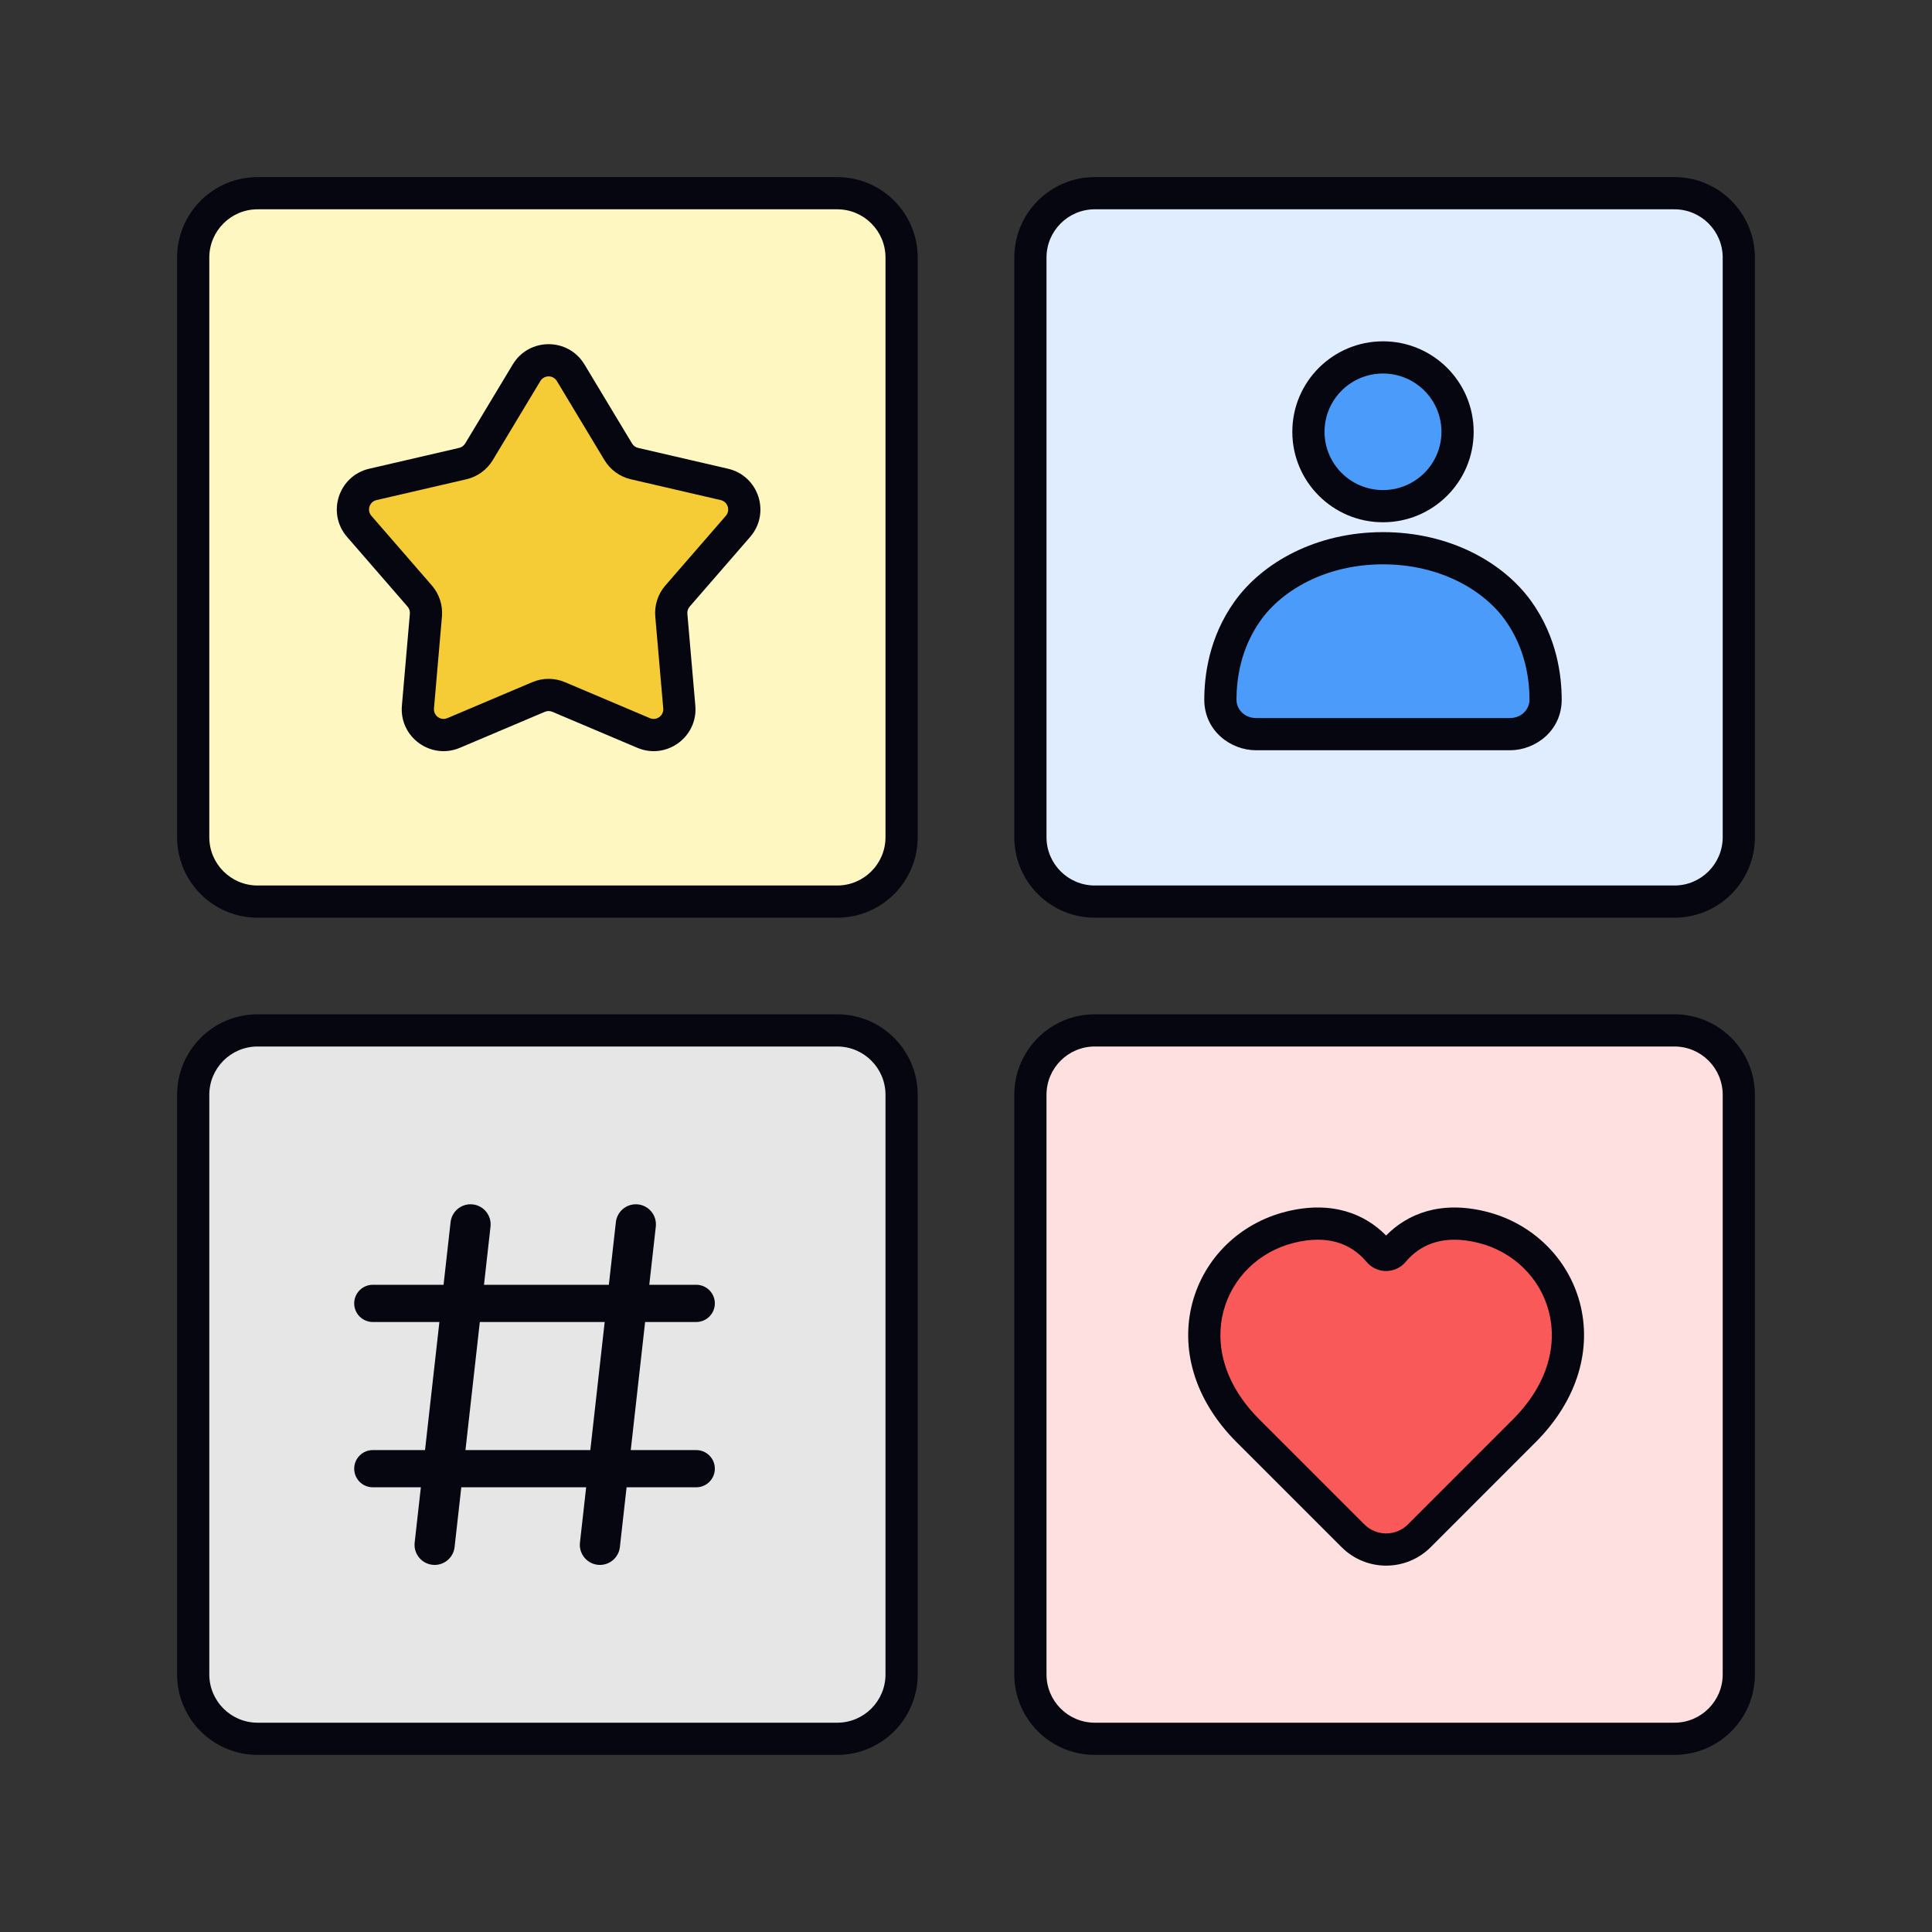
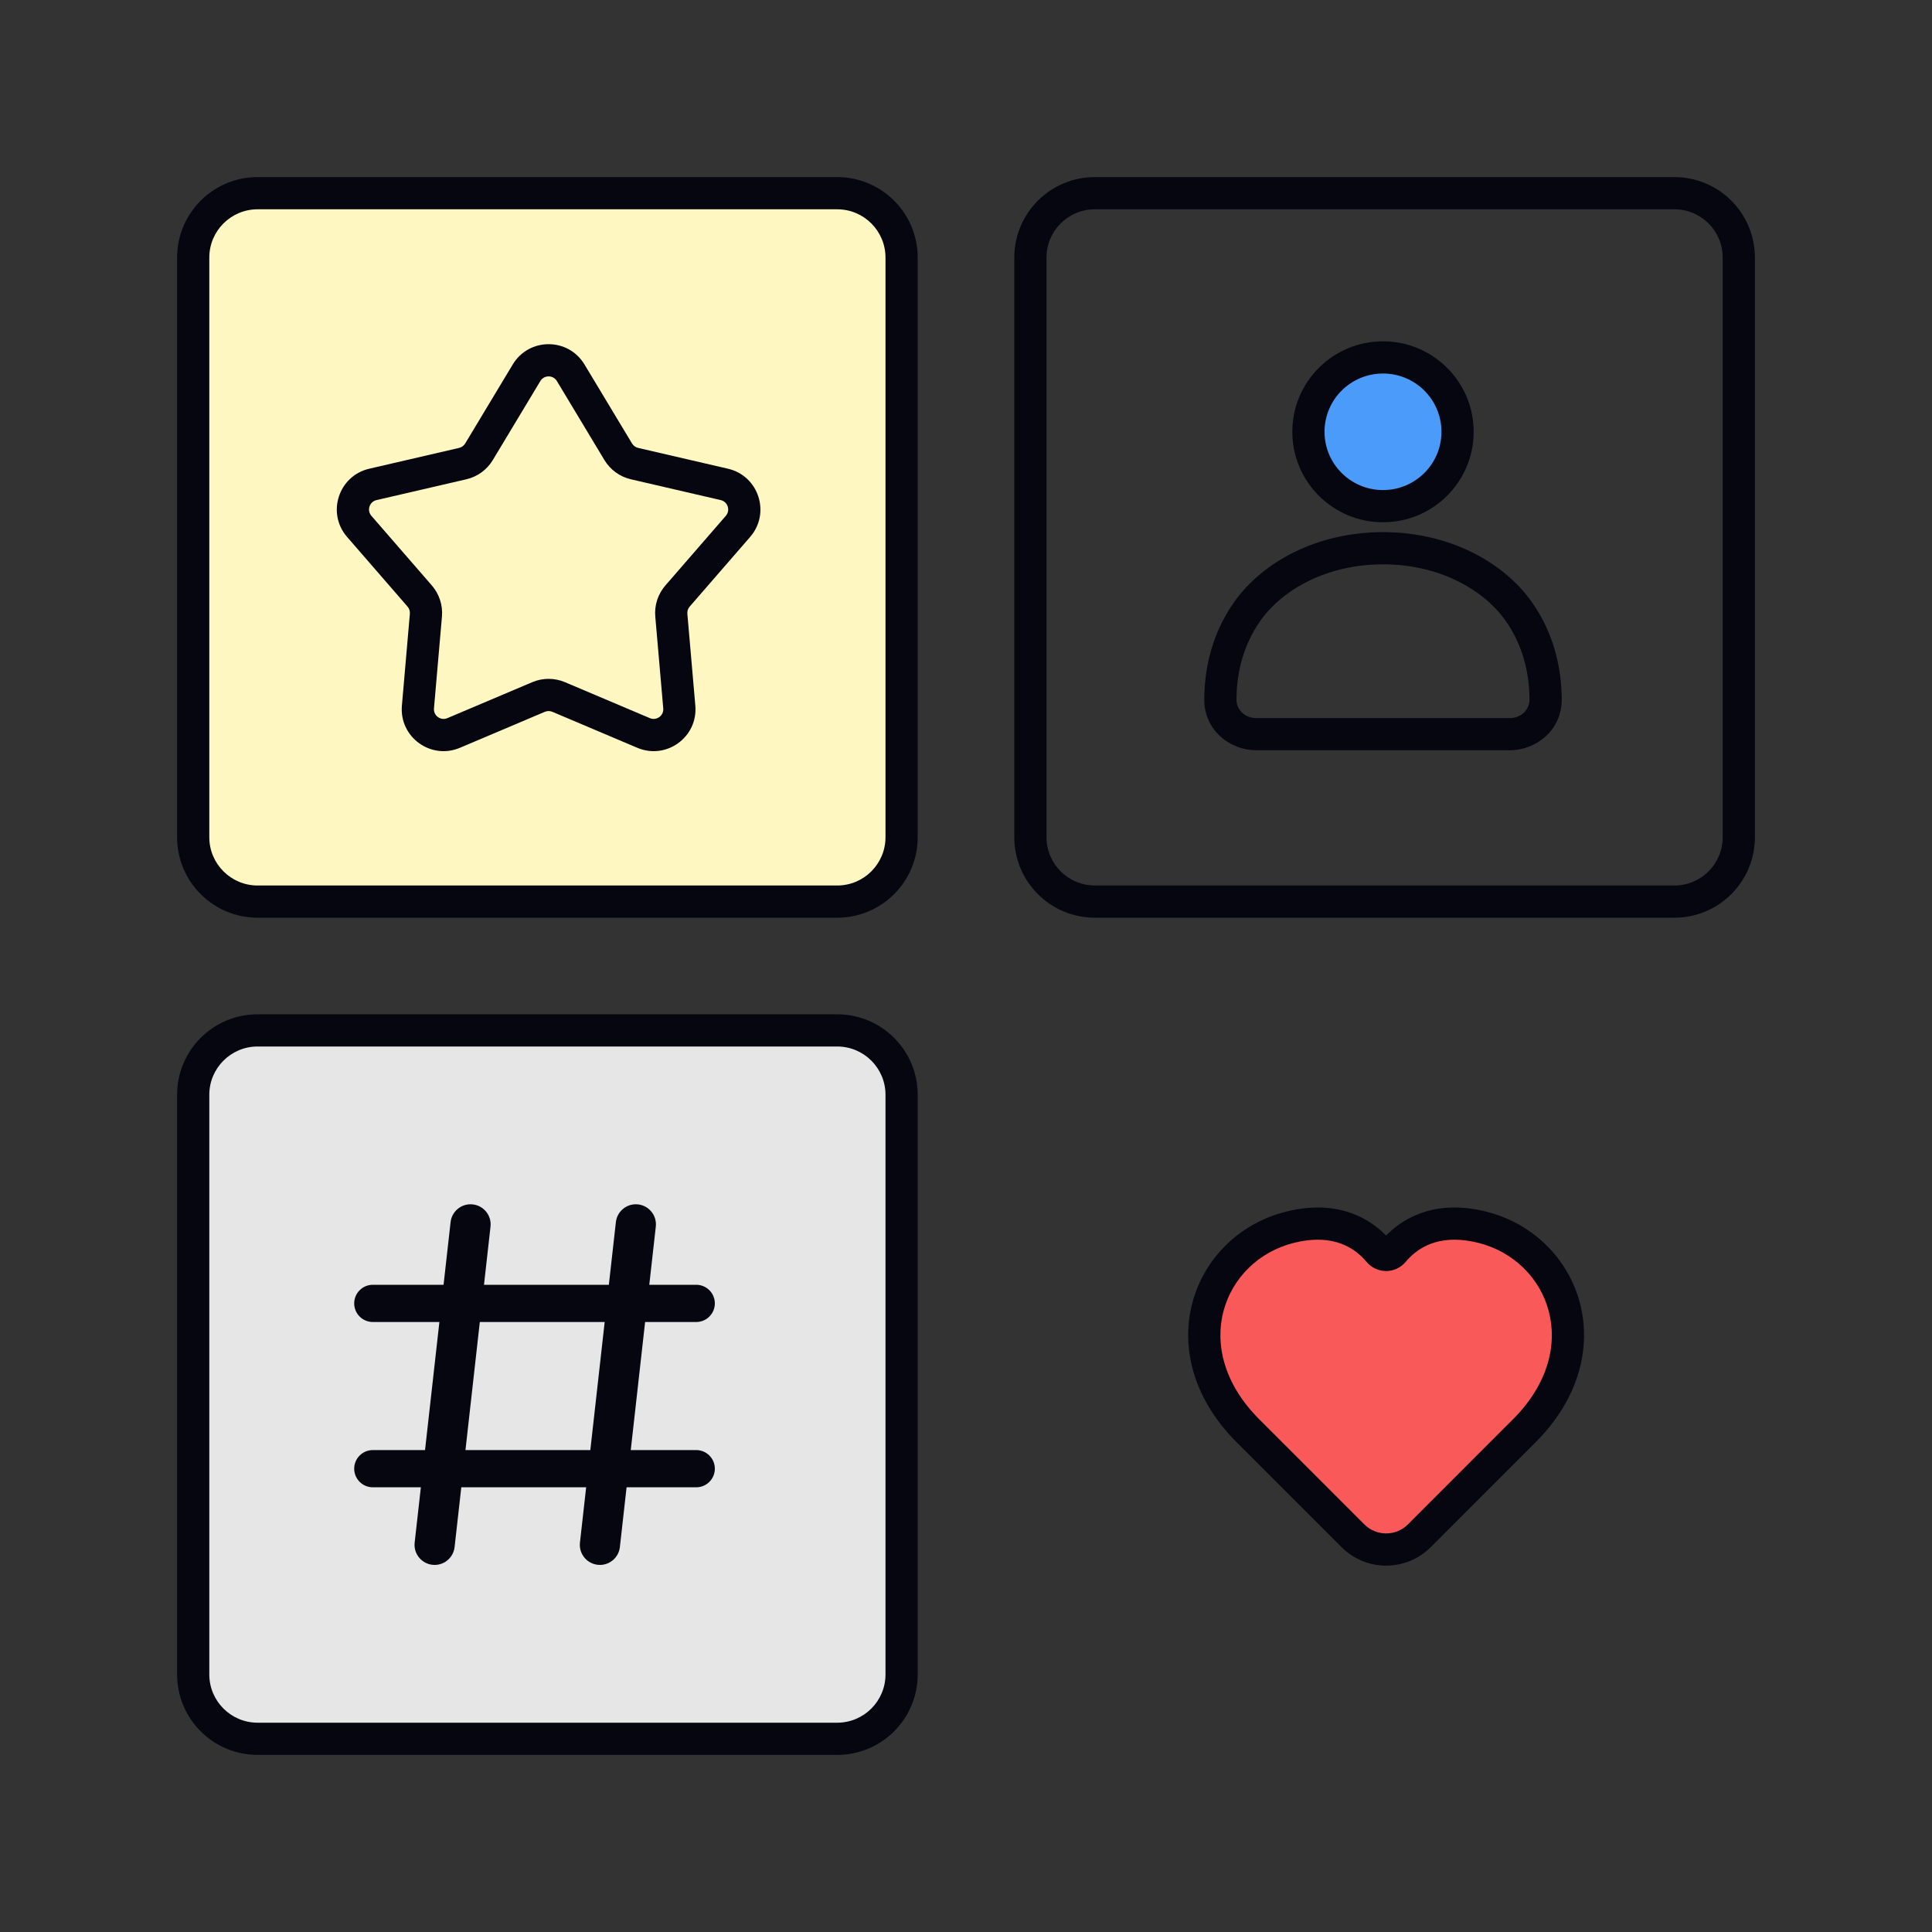
<svg xmlns="http://www.w3.org/2000/svg" width="600" height="600" viewBox="0 0 600 600" fill="none">
  <rect x="0" y="0" width="600" height="600" fill="#333333" stroke="none" />
  <path d="M60 340C60 328.954 68.954 320 80 320H260C271.046 320 280 328.954 280 340V520C280 531.046 271.046 540 260 540H80C68.954 540 60 531.046 60 520V340Z" fill="#E6E6E7" />
  <path fill-rule="evenodd" clip-rule="evenodd" d="M55 340C55 326.193 66.193 315 80 315H260C273.807 315 285 326.193 285 340V520C285 533.807 273.807 545 260 545H80C66.193 545 55 533.807 55 520V340ZM80 325C71.716 325 65 331.716 65 340V520C65 528.284 71.716 535 80 535H260C268.284 535 275 528.284 275 520V340C275 331.716 268.284 325 260 325H80Z" fill="#05060F" />
-   <path d="M320 80C320 68.954 328.954 60 340 60H520C531.046 60 540 68.954 540 80V260C540 271.046 531.046 280 520 280H340C328.954 280 320 271.046 320 260V80Z" fill="#E0EDFE" />
  <path fill-rule="evenodd" clip-rule="evenodd" d="M315 80C315 66.193 326.193 55 340 55H520C533.807 55 545 66.193 545 80V260C545 273.807 533.807 285 520 285H340C326.193 285 315 273.807 315 260V80ZM340 65C331.716 65 325 71.716 325 80V260C325 268.284 331.716 275 340 275H520C528.284 275 535 268.284 535 260V80C535 71.716 528.284 65 520 65H340Z" fill="#05060F" />
-   <path d="M320 340C320 328.954 328.954 320 340 320H520C531.046 320 540 328.954 540 340V520C540 531.046 531.046 540 520 540H340C328.954 540 320 531.046 320 520V340Z" fill="#FFE0E0" />
-   <path fill-rule="evenodd" clip-rule="evenodd" d="M315 340C315 326.193 326.193 315 340 315H520C533.807 315 545 326.193 545 340V520C545 533.807 533.807 545 520 545H340C326.193 545 315 533.807 315 520V340ZM340 325C331.716 325 325 331.716 325 340V520C325 528.284 331.716 535 340 535H520C528.284 535 535 528.284 535 520V340C535 331.716 528.284 325 520 325H340Z" fill="#05060F" />
  <path d="M60 80C60 68.954 68.954 60 80 60H260C271.046 60 280 68.954 280 80V260C280 271.046 271.046 280 260 280H80C68.954 280 60 271.046 60 260V80Z" fill="#FEF7C1" />
  <path fill-rule="evenodd" clip-rule="evenodd" d="M55 80C55 66.193 66.193 55 80 55H260C273.807 55 285 66.193 285 80V260C285 273.807 273.807 285 260 285H80C66.193 285 55 273.807 55 260V80ZM80 65C71.716 65 65 71.716 65 80V260C65 268.284 71.716 275 80 275H260C268.284 275 275 268.284 275 260V80C275 71.716 268.284 65 260 65H80Z" fill="#05060F" />
-   <path d="M163.523 115.765C166.632 110.598 174.122 110.598 177.232 115.765L192 140.305C193.117 142.161 194.939 143.485 197.049 143.973L224.952 150.436C230.826 151.796 233.141 158.92 229.188 163.474L210.413 185.102C208.993 186.738 208.297 188.88 208.484 191.038L210.961 219.572C211.482 225.579 205.422 229.982 199.87 227.63L173.498 216.457C171.503 215.612 169.251 215.612 167.256 216.457L140.885 227.63C135.332 229.982 129.272 225.579 129.794 219.572L132.27 191.038C132.457 188.88 131.761 186.738 130.341 185.102L111.566 163.474C107.613 158.92 109.928 151.796 115.803 150.436L143.705 143.973C145.815 143.485 147.637 142.161 148.754 140.305L163.523 115.765Z" fill="#F5CB36" />
  <path fill-rule="evenodd" clip-rule="evenodd" d="M159.238 113.186C164.291 104.791 176.463 104.791 181.515 113.186L196.283 137.726C196.702 138.422 197.385 138.919 198.177 139.102L226.079 145.564C235.625 147.775 239.387 159.351 232.963 166.751L214.188 188.38C213.656 188.993 213.395 189.796 213.465 190.606L215.941 219.139C216.788 228.901 206.941 236.056 197.919 232.233L171.547 221.061C170.799 220.744 169.954 220.744 169.206 221.061L142.834 232.233C133.812 236.056 123.965 228.901 124.812 219.139L127.288 190.606C127.359 189.796 127.098 188.993 126.565 188.38L107.79 166.751C101.367 159.351 105.128 147.775 114.674 145.564L142.576 139.102C143.368 138.919 144.051 138.422 144.47 137.726L159.238 113.186ZM172.947 118.343C171.781 116.405 168.972 116.405 167.806 118.343L153.038 142.883C151.223 145.899 148.262 148.05 144.833 148.844L116.93 155.306C114.727 155.817 113.859 158.488 115.342 160.196L134.117 181.824C136.424 184.483 137.555 187.963 137.251 191.47L134.774 220.004C134.579 222.257 136.851 223.908 138.933 223.026L165.305 211.853C168.547 210.48 172.206 210.48 175.448 211.853L201.82 223.026C203.902 223.908 206.174 222.257 205.979 220.004L203.502 191.47C203.198 187.963 204.329 184.483 206.637 181.824L225.412 160.196C226.894 158.488 226.026 155.817 223.823 155.306L195.921 148.844C192.491 148.05 189.53 145.899 187.715 142.883L172.947 118.343Z" fill="#05060F" />
-   <path fill-rule="evenodd" clip-rule="evenodd" d="M387.549 189.594C395.157 179.015 410.236 170.258 429.5 170.258C448.764 170.258 463.843 179.015 471.451 189.594C478.805 199.819 479.977 210.738 480 217.223C480.023 223.744 474.542 228 468.923 228H390.077C384.458 228 378.977 223.744 379 217.223C379.023 210.738 380.195 199.819 387.549 189.594Z" fill="#4B9BFA" />
  <path fill-rule="evenodd" clip-rule="evenodd" d="M429.501 157.193C442.29 157.193 452.658 146.853 452.658 134.097C452.658 121.341 442.29 111 429.501 111C416.711 111 406.343 121.341 406.343 134.097C406.343 146.853 416.711 157.193 429.501 157.193Z" fill="#4B9BFA" />
-   <path fill-rule="evenodd" clip-rule="evenodd" d="M429.501 116C419.46 116 411.343 124.114 411.343 134.097C411.343 144.079 419.46 152.193 429.501 152.193C439.541 152.193 447.658 144.079 447.658 134.097C447.658 124.114 439.541 116 429.501 116ZM401.343 134.097C401.343 118.567 413.962 106 429.501 106C445.039 106 457.658 118.567 457.658 134.097C457.658 149.626 445.039 162.193 429.501 162.193C413.962 162.193 401.343 149.626 401.343 134.097ZM383.489 186.675C392.106 174.694 408.749 165.258 429.5 165.258C450.251 165.258 466.894 174.694 475.511 186.675C483.716 198.084 484.975 210.193 485 217.205C485.035 226.955 476.827 233 468.923 233H390.077C382.173 233 373.965 226.955 374 217.205C374.025 210.193 375.284 198.084 383.489 186.675ZM429.5 175.258C411.724 175.258 398.209 183.336 391.608 192.514C385.106 201.554 384.022 211.284 384 217.241C383.988 220.533 386.742 223 390.077 223H468.923C472.258 223 475.012 220.533 475 217.241C474.978 211.284 473.894 201.554 467.392 192.514C460.791 183.336 447.276 175.258 429.5 175.258Z" fill="#05060F" />
+   <path fill-rule="evenodd" clip-rule="evenodd" d="M429.501 116C419.46 116 411.343 124.114 411.343 134.097C411.343 144.079 419.46 152.193 429.501 152.193C439.541 152.193 447.658 144.079 447.658 134.097C447.658 124.114 439.541 116 429.501 116M401.343 134.097C401.343 118.567 413.962 106 429.501 106C445.039 106 457.658 118.567 457.658 134.097C457.658 149.626 445.039 162.193 429.501 162.193C413.962 162.193 401.343 149.626 401.343 134.097ZM383.489 186.675C392.106 174.694 408.749 165.258 429.5 165.258C450.251 165.258 466.894 174.694 475.511 186.675C483.716 198.084 484.975 210.193 485 217.205C485.035 226.955 476.827 233 468.923 233H390.077C382.173 233 373.965 226.955 374 217.205C374.025 210.193 375.284 198.084 383.489 186.675ZM429.5 175.258C411.724 175.258 398.209 183.336 391.608 192.514C385.106 201.554 384.022 211.284 384 217.241C383.988 220.533 386.742 223 390.077 223H468.923C472.258 223 475.012 220.533 475 217.241C474.978 211.284 473.894 201.554 467.392 192.514C460.791 183.336 447.276 175.258 429.5 175.258Z" fill="#05060F" />
  <path d="M139.934 379.543C140.288 376.387 142.957 374 146.133 374C149.854 374 152.747 377.236 152.333 380.933L141.177 480.457C140.823 483.613 138.153 486 134.977 486C131.256 486 128.363 482.764 128.777 479.067L139.934 379.543Z" fill="#05060F" />
  <path d="M191.267 379.543C191.621 376.387 194.29 374 197.466 374C201.187 374 204.08 377.236 203.666 380.933L192.51 480.457C192.156 483.613 189.486 486 186.31 486C182.589 486 179.696 482.764 180.11 479.067L191.267 379.543Z" fill="#05060F" />
  <path d="M216.22 399C219.412 399 222 401.588 222 404.78C222 407.972 219.412 410.56 216.22 410.56L115.78 410.56C112.588 410.56 110 407.972 110 404.78C110 401.588 112.588 399 115.78 399L216.22 399Z" fill="#05060F" />
  <path d="M216.22 450.333C219.412 450.333 222 452.921 222 456.113C222 459.305 219.412 461.893 216.22 461.893L115.78 461.893C112.588 461.893 110 459.305 110 456.113C110 452.921 112.588 450.333 115.78 450.333L216.22 450.333Z" fill="#05060F" />
  <path d="M400.597 381.135C413.289 377.961 421.622 381.932 426.696 387.006C427.249 387.559 427.76 388.122 428.232 388.685C428.786 389.346 429.605 389.729 430.468 389.729C431.331 389.729 432.15 389.346 432.704 388.685C433.176 388.122 433.687 387.559 434.239 387.006C439.313 381.932 447.648 377.961 460.342 381.135C473.022 384.305 482.592 393.839 485.785 405.817C489 417.876 485.676 432.046 473.362 444.36C459.737 457.985 448.107 469.621 440.788 476.945C435.093 482.643 425.872 482.646 420.175 476.95L387.581 444.361C375.262 432.043 371.938 417.873 375.154 405.815C378.349 393.837 387.92 384.305 400.597 381.135Z" fill="#F95959" />
  <path fill-rule="evenodd" clip-rule="evenodd" d="M399.384 376.284C413.841 372.669 423.961 377.2 430.232 383.471C430.312 383.55 430.39 383.63 430.468 383.709C430.546 383.63 430.625 383.55 430.704 383.471C436.976 377.199 447.097 372.67 461.555 376.284C475.971 379.888 486.947 390.766 490.617 404.529C494.346 418.514 490.318 434.476 476.898 447.896C463.274 461.52 451.644 473.156 444.325 480.479C436.678 488.131 424.291 488.135 416.64 480.485L384.046 447.896C370.621 434.473 366.593 418.511 370.323 404.526C373.994 390.764 384.972 379.888 399.384 376.284ZM423.161 390.542C419.284 386.665 412.737 383.253 401.81 385.986C390.869 388.722 382.704 396.911 379.985 407.103C377.283 417.235 379.904 429.614 391.117 440.825L423.711 473.414C427.455 477.157 433.509 477.156 437.252 473.411C444.571 466.086 456.202 454.45 469.827 440.825C481.035 429.617 483.656 417.238 480.954 407.106C478.237 396.912 470.073 388.722 459.13 385.986C448.199 383.253 441.652 386.665 437.775 390.542C437.332 390.985 436.92 391.438 436.537 391.895C435.033 393.691 432.811 394.729 430.468 394.729C428.126 394.729 425.903 393.691 424.399 391.896L424.004 391.447L423.161 390.542ZM424.004 391.447L424.399 391.896L424.004 391.447Z" fill="#05060F" />
</svg>